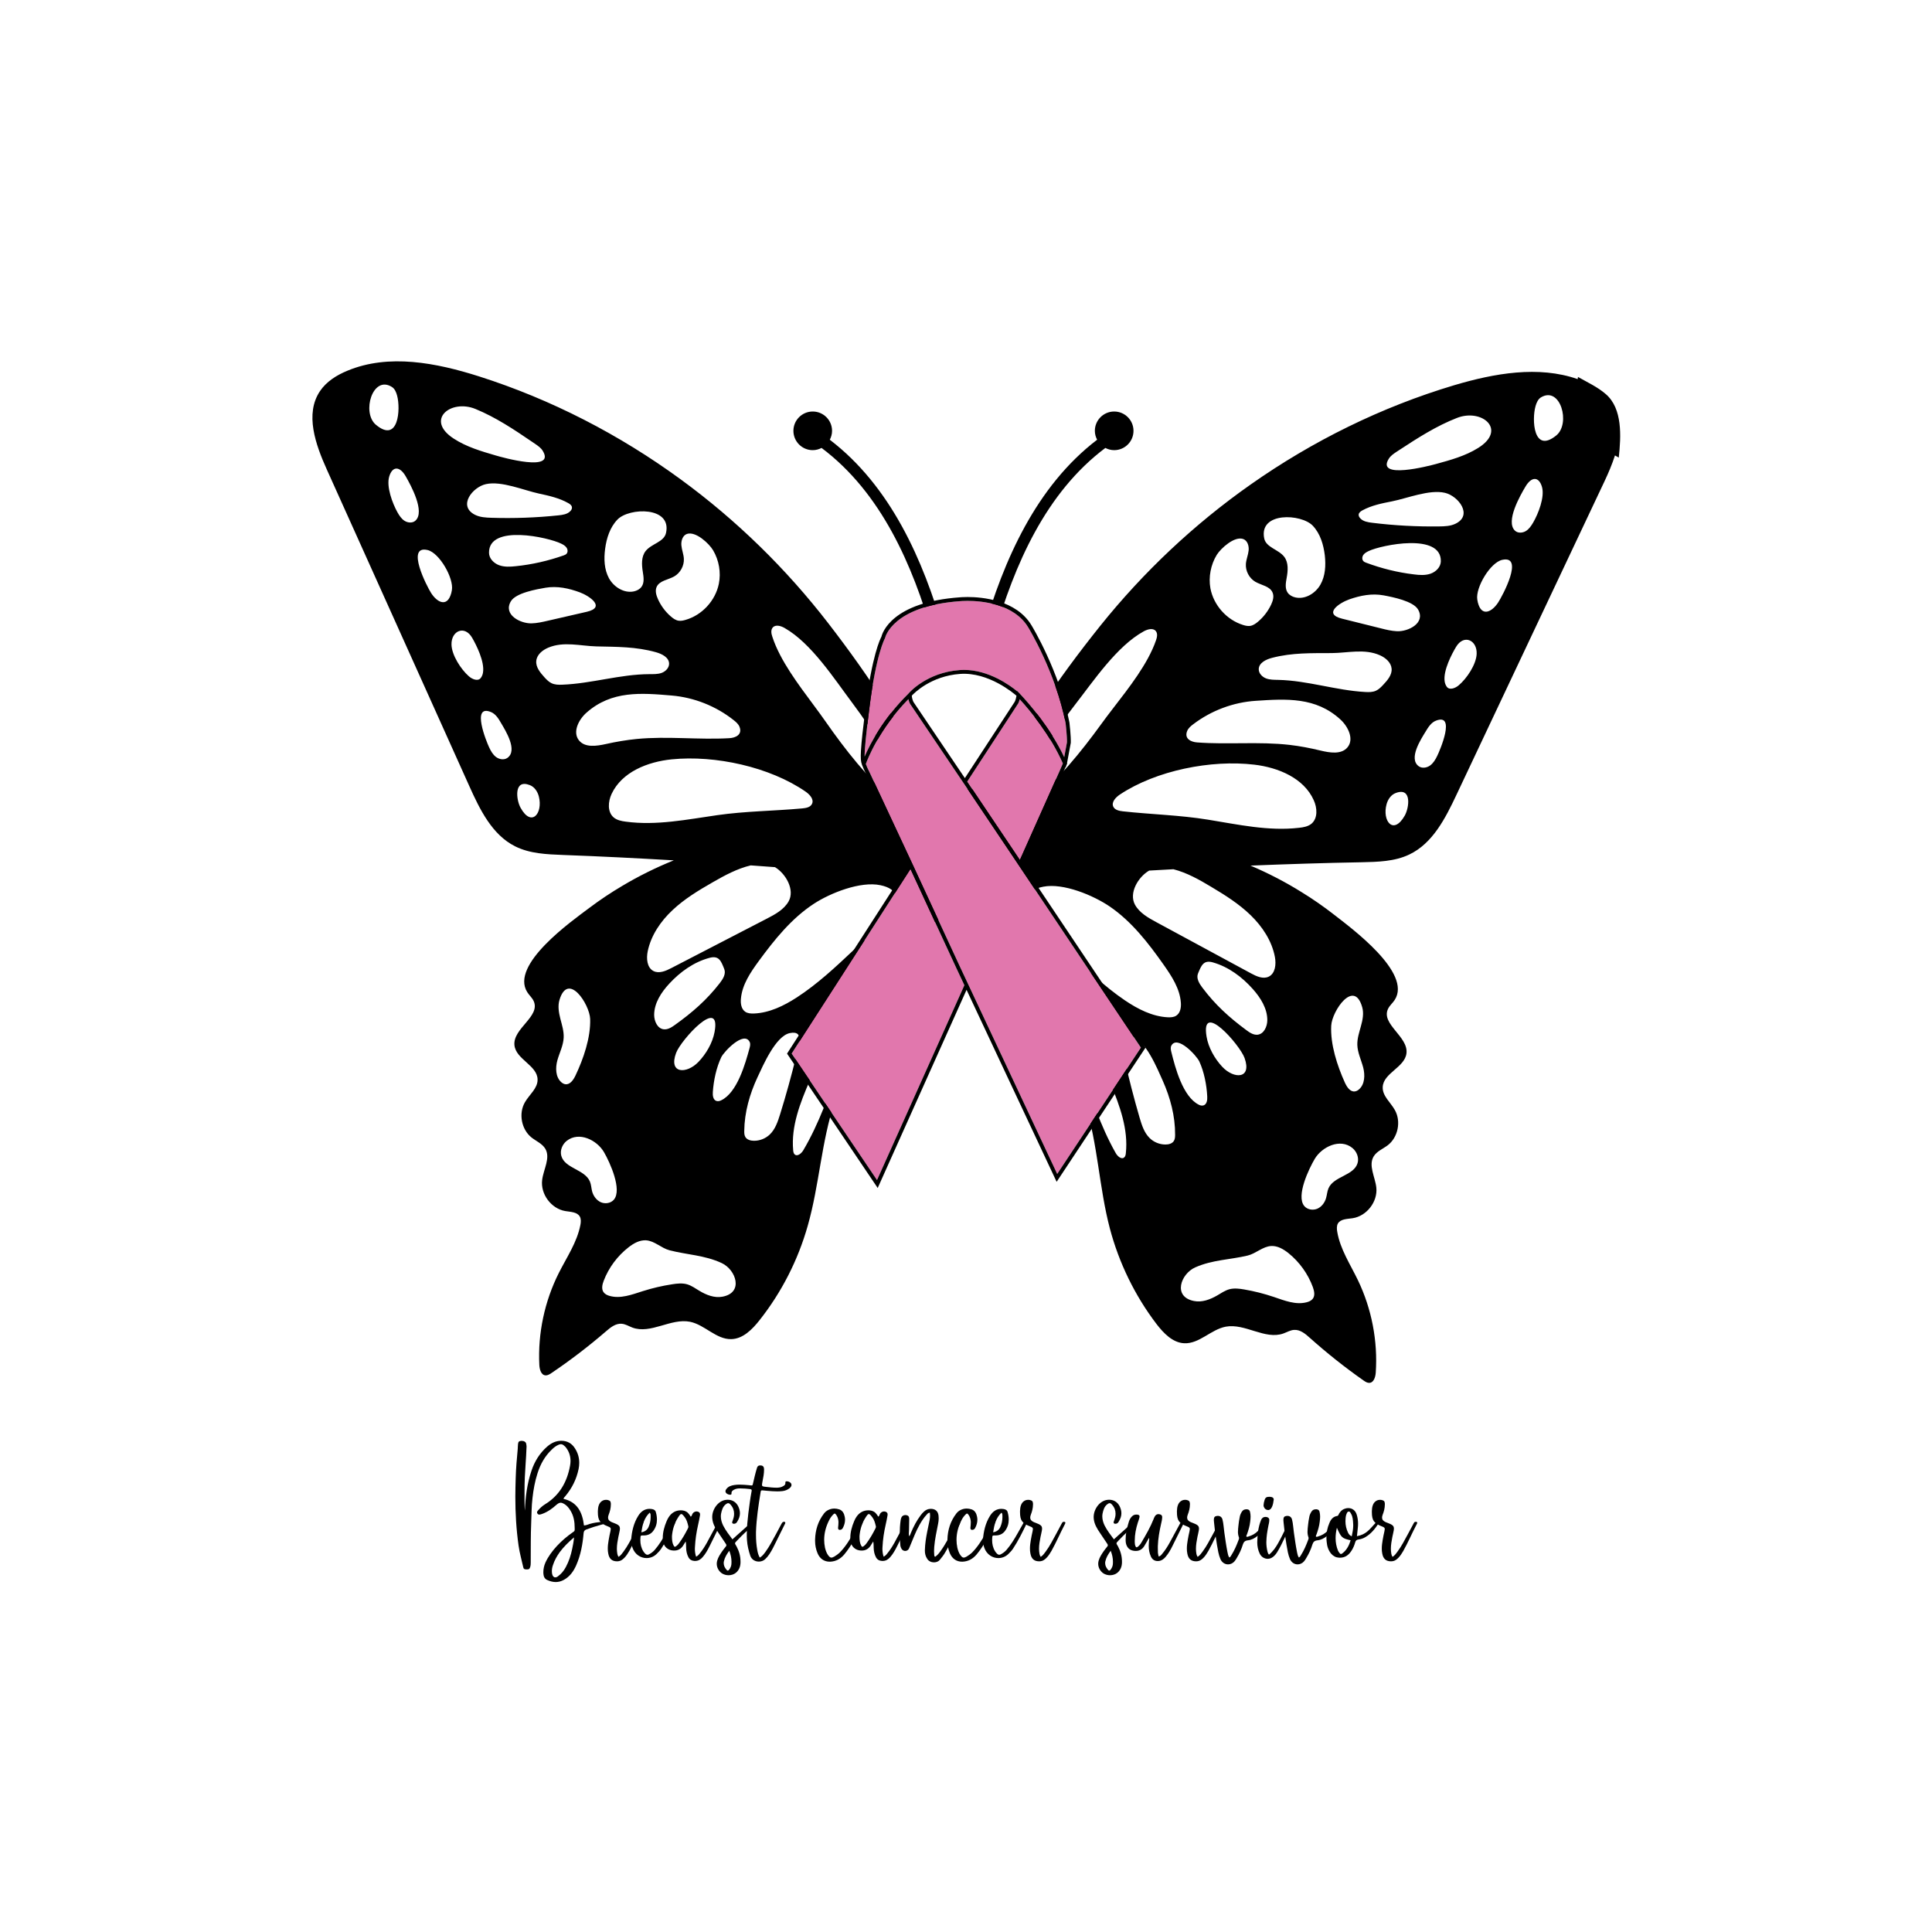
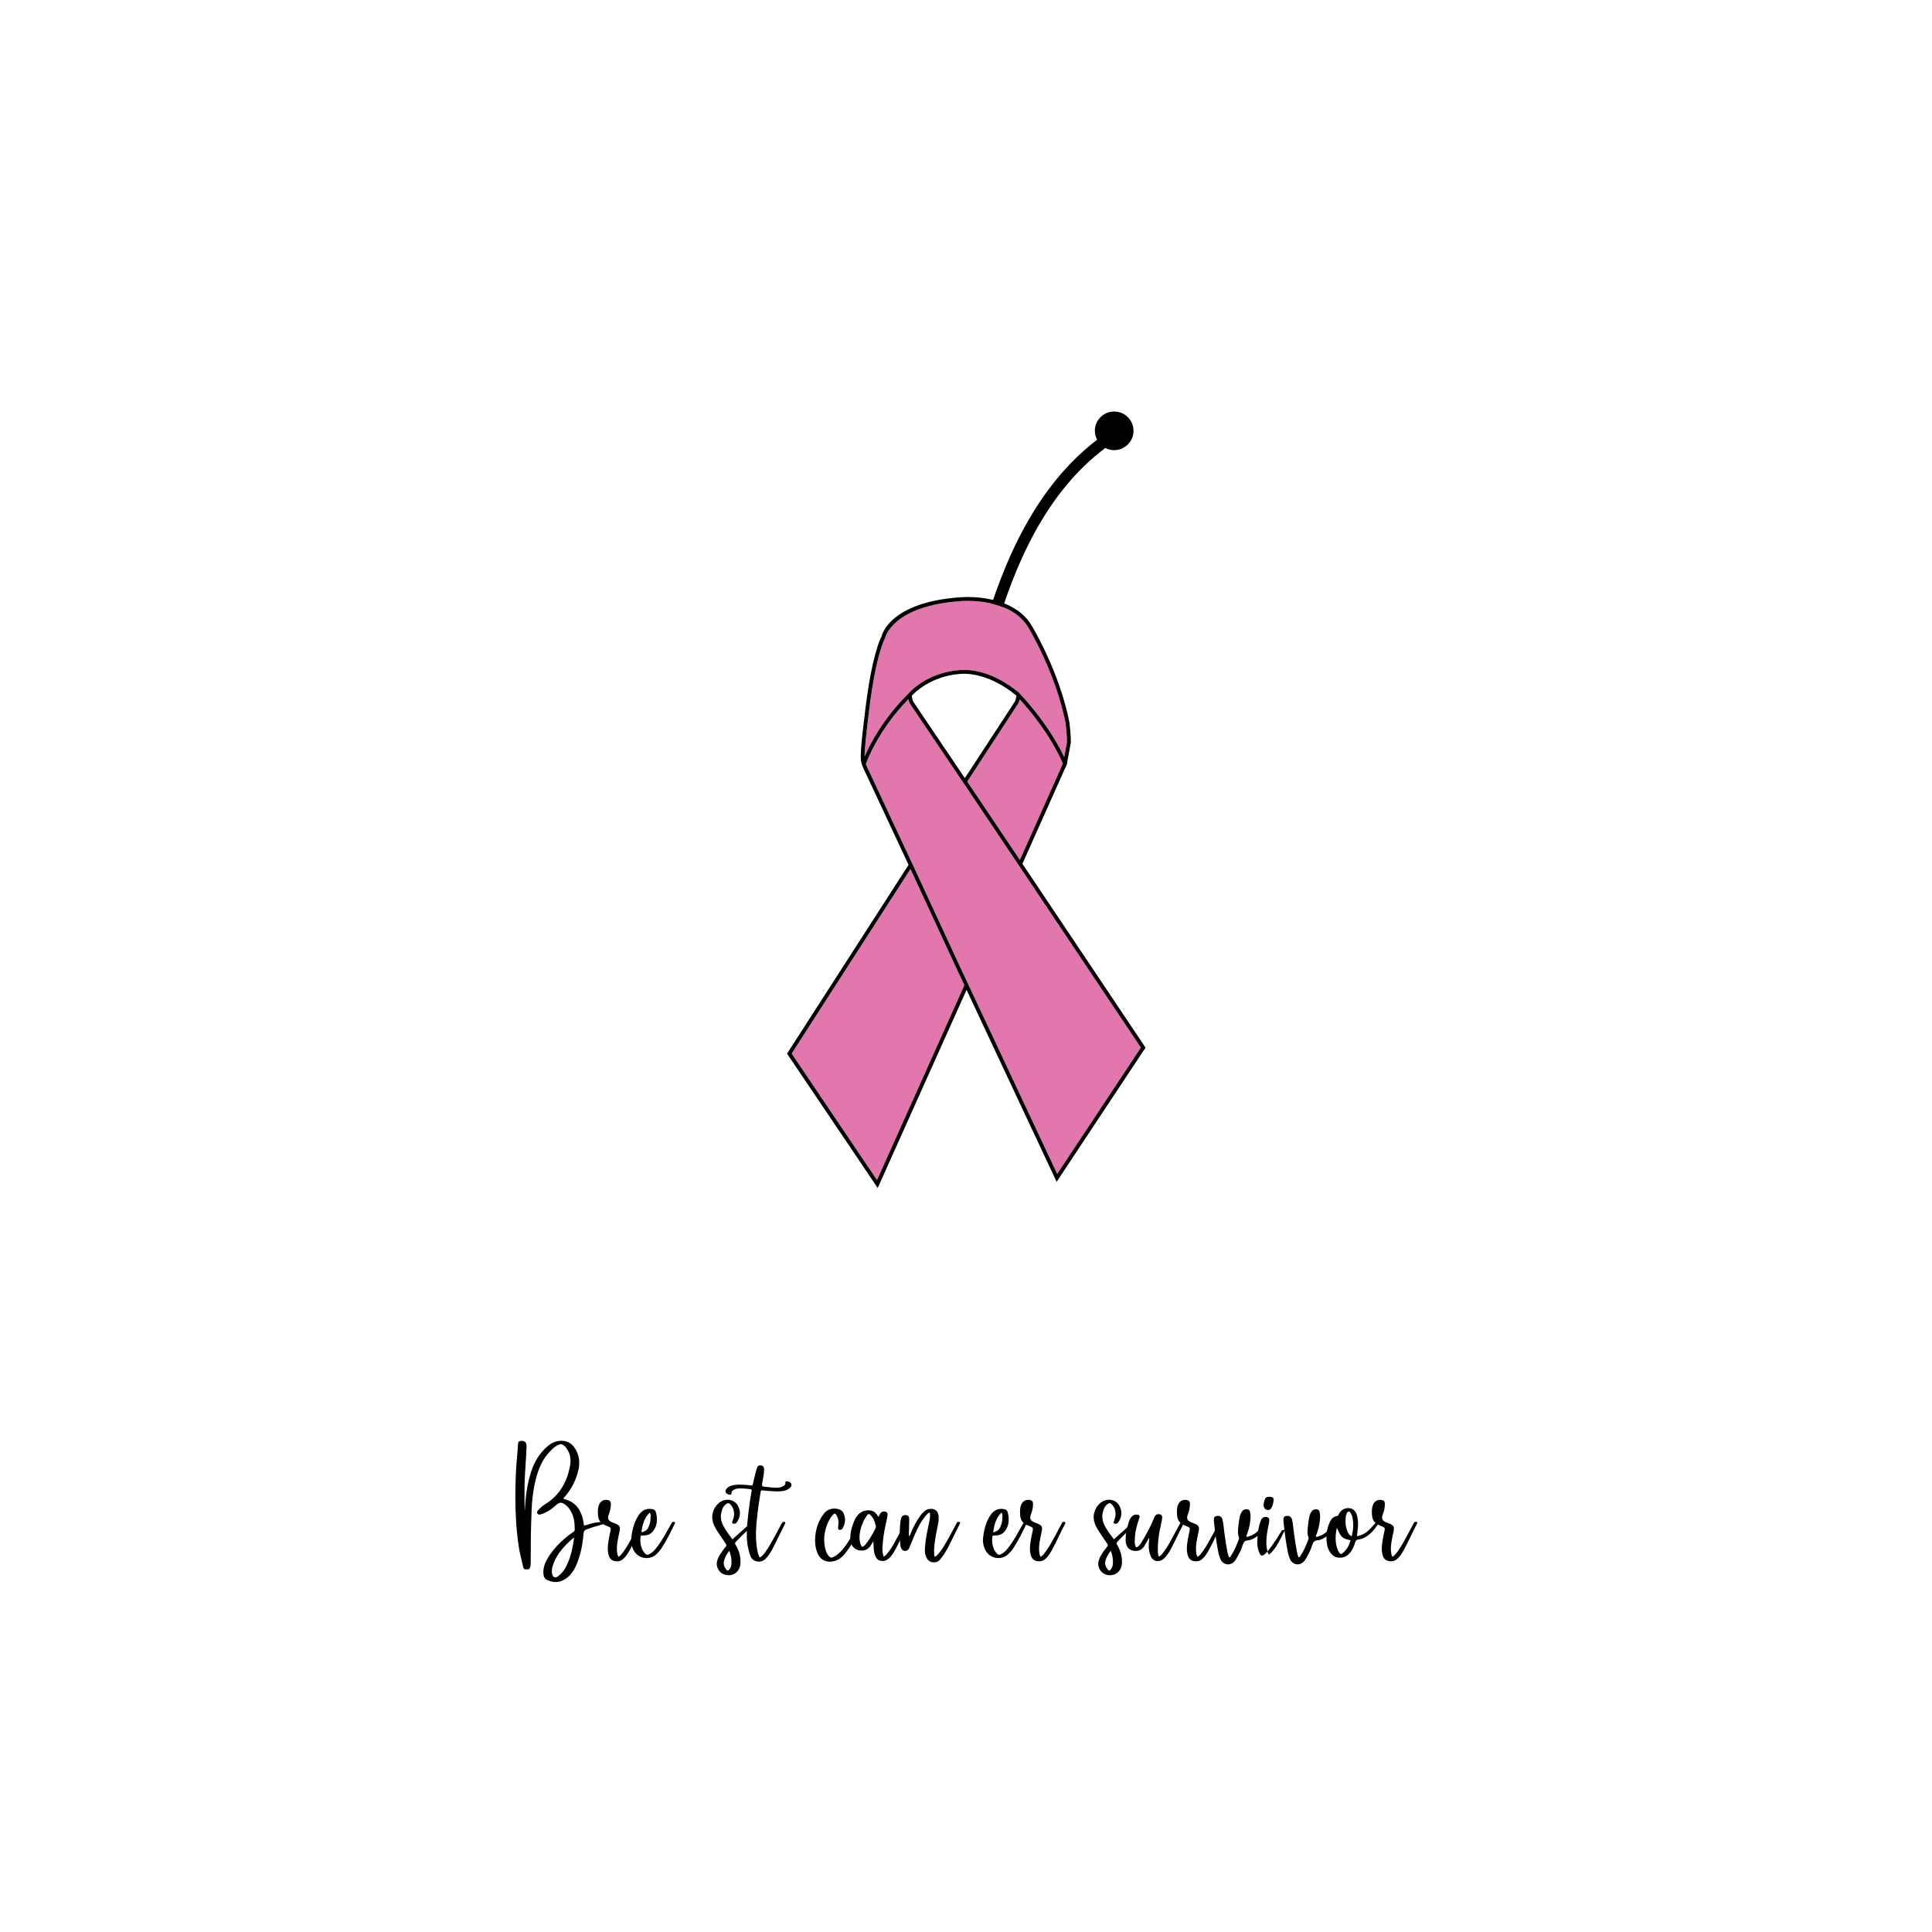
<svg xmlns="http://www.w3.org/2000/svg" version="1.1" id="Layer_1" x="0px" y="0px" width="500px" height="500px" viewBox="0 0 500 500" enable-background="new 0 0 500 500" xml:space="preserve">
  <g>
-     <path fill-rule="evenodd" clip-rule="evenodd" d="M356.044,355.229c0.555-8.185-1.059-16.519-4.609-23.905   c-1.973-4.103-4.596-8.021-5.357-12.532c-0.124-0.71-0.18-1.498,0.159-2.138c0.724-1.218,2.446-1.17,3.815-1.38   c3.641-0.549,6.524-4.255,6.139-7.925c-0.298-2.771-2.138-5.764-0.649-8.132c0.83-1.296,2.366-1.894,3.595-2.816   c2.676-2.05,3.517-6.179,1.854-9.12c-1.092-1.975-3.232-3.636-3.146-5.904c0.095-3.664,5.71-5.112,6.145-8.776   c0.538-4.323-6.644-7.557-4.774-11.498c0.413-0.88,1.206-1.501,1.728-2.316c4.571-7.023-11.204-18.574-15.691-22.074   c-2.7-2.102-5.498-4.055-8.411-5.835c-4.21-2.631-8.646-4.922-13.216-6.862c9.565-0.382,19.125-0.695,28.683-0.865   c4.233-0.094,8.607-0.18,12.424-2.012c6.041-2.873,9.337-9.376,12.192-15.432l19.965-42.295   c6.119-12.942,12.221-25.888,18.343-38.836c1.003-2.119,1.973-4.401,2.72-6.711c0.321,0.195,0.651,0.378,0.982,0.557   c0.598-5.538,0.988-12.65-3.326-16.403c-2.169-1.886-4.762-3.058-7.229-4.467c-0.026,0.188-0.059,0.376-0.08,0.565   c-10.148-3.553-21.568-1.51-31.984,1.584c-18.813,5.623-36.639,14.422-52.689,25.715c-14.606,10.261-27.701,22.613-38.864,36.523   c-11.069,13.835-21.243,28.543-28.597,44.68c0,0.032-0.032,0.065-0.053,0.098c-0.556-3.837-12.613-3.192-13.312,1.211   c-0.239-0.519-0.477-1.001-0.663-1.438c-7.045-16.266-16.948-31.16-27.779-45.19c-10.892-14.115-23.776-26.702-38.179-37.229   c-15.84-11.581-33.502-20.704-52.209-26.665c-11.067-3.514-23.342-5.926-34.052-1.468c-2.762,1.132-5.412,2.777-7.093,5.259   c-3.998,5.917-1.154,13.859,1.779,20.367c5.863,13.055,11.748,26.108,17.633,39.163l19.191,42.65   c2.743,6.106,5.919,12.67,11.889,15.652c3.796,1.902,8.172,2.068,12.404,2.235c9.554,0.348,19.108,0.835,28.657,1.391   c-4.599,1.852-9.08,4.068-13.351,6.619c-2.93,1.728-5.773,3.628-8.5,5.682c-4.551,3.417-20.547,14.68-16.09,21.786   c0.502,0.824,1.286,1.457,1.681,2.346c1.801,3.976-5.437,7.077-4.981,11.412c0.373,3.671,5.956,5.22,5.986,8.889   c0.046,2.266-2.126,3.888-3.255,5.84c-1.714,2.91-0.944,7.054,1.688,9.154c1.212,0.946,2.735,1.573,3.548,2.88   c1.439,2.396-0.468,5.355-0.797,8.119c-0.457,3.666,2.358,7.421,5.972,8.036c1.383,0.236,3.107,0.223,3.786,1.448   c0.344,0.647,0.276,1.433,0.141,2.142c-0.864,4.499-3.537,8.368-5.584,12.435c-3.683,7.321-5.451,15.624-5.044,23.816   c0.059,1.126,0.444,2.613,1.605,2.686c0.525,0.038,1.025-0.266,1.482-0.567c4.922-3.316,9.637-6.928,14.125-10.793   c1.188-1.04,2.549-2.135,4.107-1.993c0.98,0.073,1.83,0.63,2.74,0.975c4.764,1.798,9.98-2.498,14.965-1.488   c3.818,0.791,6.764,4.596,10.675,4.487c3.007-0.082,5.393-2.504,7.268-4.87c5.729-7.238,9.986-15.596,12.496-24.469   c3.012-10.563,3.514-21.757,7.003-32.168c3.226-9.593,8.834-18.132,13.986-26.838c3.596-6.065,6.966-12.246,10.144-18.508   c0.016-0.03,0.051-0.064,0.067-0.11c-0.049,1.688,8.359-10.601,18.051,5.249c0.597,0.976,5.847,8.082,9.046,13.71   c4.987,8.796,10.444,17.441,13.493,27.091c3.3,10.468,3.601,21.671,6.401,32.283c2.363,8.921,6.47,17.355,12.052,24.695   c1.844,2.398,4.188,4.864,7.194,5.003c3.907,0.181,6.916-3.571,10.755-4.292c4.996-0.922,10.135,3.47,14.913,1.761   c0.922-0.329,1.794-0.869,2.759-0.924c1.564-0.115,2.921,1.007,4.084,2.063c4.423,3.948,9.07,7.646,13.931,11.051   c0.448,0.31,0.928,0.621,1.475,0.594C355.535,357.83,355.969,356.354,356.044,355.229z M97.254,109.903   c-3.689-3.142-0.834-12.866,4.141-9.778c0.789,0.486,1.15,1.408,1.383,2.281C103.709,105.844,103.147,114.862,97.254,109.903z    M322.095,273.813c1.961,5.506-2.801,5.475-5.781,2.264c-1.96-2.095-3.593-4.974-4.062-7.823   C310.692,258.794,320.884,270.405,322.095,273.813z M312.43,283.763c0.059,0.902-0.1,2.028-0.951,2.308   c-0.405,0.128-0.858,0.03-1.223-0.169c-4.149-2.052-6.125-9.646-7.132-13.71c-0.126-0.517-0.23-1.097,0.015-1.578   c1.553-2.863,6.587,2.635,7.251,4.104C311.635,277.433,312.28,280.786,312.43,283.763z M327.977,264.097   c-0.032,1.611-0.886,3.487-2.497,3.683c-1.044,0.114-2.021-0.504-2.868-1.141c-4.475-3.305-8.13-6.604-11.484-11.094   c-0.797-1.052-1.589-2.396-1.076-3.628c0.838-2.004,1.399-3.56,3.854-2.846c4.027,1.146,7.531,3.755,10.317,6.884   C326.258,258.241,328.015,261.043,327.977,264.097z M323.702,236.884c3.017,2.94,5.459,6.628,6.24,10.776   c0.355,1.882,0.121,4.26-1.605,5.099c-1.455,0.696-3.153-0.077-4.561-0.844c-8.182-4.421-16.348-8.837-24.514-13.258   c-2.129-1.146-4.388-2.422-5.541-4.54c-1.631-3.024,0.852-7.186,3.685-8.815c2.092-0.125,4.182-0.235,6.274-0.346   c3.503,0.902,6.686,2.698,9.79,4.564C317.089,231.674,320.688,233.947,323.702,236.884z M361.239,205.223   c4.229-1.569,3.455,3.864,2.295,5.88c-2.946,5.153-5.885,1.33-4.687-2.989C359.191,206.864,360.011,205.661,361.239,205.223z    M371.655,186.496c5.154-1.981,1.026,7.634,0.289,9.141c-0.461,0.947-1,1.872-1.846,2.477c-0.839,0.604-2.061,0.801-2.912,0.202   c-2.776-1.976,0.615-7.096,1.741-8.948C369.614,188.213,370.397,186.967,371.655,186.496z M382.157,169.245   c-0.12,2.75-2.563,6.348-4.608,8.082c-0.896,0.784-2.408,1.361-3.11,0.426c-0.299-0.409-0.488-0.89-0.564-1.421   c-0.412-2.837,1.898-7.16,2.942-8.902C378.828,164.037,382.321,165.657,382.157,169.245z M341.721,194.236   c-2.631-0.636-5.279-1.146-7.966-1.458c-7.939-0.909-15.974-0.035-23.932-0.639c-1.608-0.109-3.403-0.979-2.581-2.968   c0.294-0.718,0.913-1.245,1.541-1.72c4.652-3.547,10.369-5.702,16.213-6.081c7.887-0.522,15.502-1.019,21.885,4.818   c2.028,1.851,3.606,5.116,1.851,7.222C347.133,195.329,344.133,194.818,341.721,194.236z M357.938,177.265   c-0.535,0.573-1.103,1.146-1.817,1.479c-0.87,0.408-1.867,0.401-2.817,0.343c-7.563-0.419-14.907-2.964-22.466-3.133   c-1.079-0.025-2.172-0.003-3.183-0.381c-1.012-0.396-1.903-1.304-1.892-2.382c0.016-1.645,1.887-2.544,3.471-2.948   c5.192-1.354,10.132-1.193,15.406-1.225c4.188-0.027,8.474-1.208,12.482,0.563c1.473,0.658,2.877,1.847,3.025,3.456   C360.294,174.662,359.072,176.066,357.938,177.265z M353.541,145.624c-0.237-0.101-0.499-0.198-0.67-0.38   c-0.43-0.422-0.379-1.143-0.036-1.637c0.343-0.482,0.893-0.764,1.427-1.02c3.264-1.545,18.838-4.767,18.622,2.713   c-0.047,1.464-1.262,2.675-2.634,3.16c-1.387,0.484-2.902,0.378-4.361,0.184C361.675,148.146,357.518,147.109,353.541,145.624z    M335.218,154.609c-0.775-0.183-1.511-0.576-1.972-1.226c-0.745-1.084-0.492-2.544-0.256-3.845   c0.338-1.848,0.504-3.938-0.624-5.428c-1.466-1.93-4.706-2.412-5.186-4.762c-1.434-6.949,9.618-6.43,12.579-3.279   c1.929,2.043,2.769,4.883,3.102,7.67c0.281,2.592,0.142,5.328-1.148,7.58C340.419,153.579,337.751,155.195,335.218,154.609z    M349.206,155.111c2.894-1.008,5.855-1.592,8.876-1.031c2.33,0.437,7.692,1.485,8.929,3.686c1.978,3.511-2.597,5.722-5.457,5.598   c-1.415-0.063-2.813-0.396-4.178-0.747c-3.353-0.834-6.712-1.668-10.063-2.507C342.334,158.876,346.625,156.018,349.206,155.111z    M388.8,144.883c5.724-1.236,0.014,9.394-1.111,11.091c-1.584,2.383-4.008,3.536-5.045,0.534c-0.139-0.374-0.249-0.824-0.324-1.354   C381.831,152.074,385.69,145.546,388.8,144.883z M399.062,126.005c0.762,2.663-0.982,6.993-2.273,9.218   c-0.508,0.865-1.078,1.728-1.937,2.234c-0.857,0.507-2.063,0.561-2.78-0.121c-2.521-2.373,1.389-9.162,2.679-11.338   C396.353,123.243,398.264,123.297,399.062,126.005z M376.688,135.535c-1.309,0.636-2.805,0.684-4.253,0.703   c-5.792,0.073-11.597-0.235-17.354-0.949c-1.095-0.135-2.28-0.324-3.031-1.135c-0.269-0.277-0.478-0.646-0.423-1.035   c0.084-0.495,0.554-0.814,0.99-1.051c2.328-1.266,4.991-1.807,7.6-2.313c3.918-0.771,9.748-3.161,13.742-2.208   C377.415,128.352,381.263,133.326,376.688,135.535z M402.769,112.688c-5.965,4.852-6.363-4.18-5.369-7.596   c0.25-0.867,0.628-1.783,1.406-2.258C403.851,99.842,406.531,109.615,402.769,112.688z M377.066,108.158   c6.447-2.519,13.056,3.042,5.483,7.771c-3.32,2.078-7.175,3.135-10.951,4.164c-1.693,0.466-15.627,4.104-12.166-1.398   c0.493-0.769,1.255-1.279,1.995-1.771c0.277-0.175,0.551-0.361,0.829-0.54C366.995,113.277,371.787,110.215,377.066,108.158z    M314.897,143.597c1.046-1.683,4.578-4.911,6.841-4.102c1.124,0.411,1.532,1.798,1.407,2.969c-0.123,1.175-0.617,2.28-0.711,3.456   c-0.128,1.836,0.854,3.706,2.435,4.64c1.575,0.914,3.807,1.144,4.482,2.824c0.409,0.985,0.078,2.106-0.38,3.085   c-0.806,1.697-1.959,3.215-3.404,4.426c-0.598,0.508-1.278,0.983-2.052,1.092c-0.618,0.074-1.227-0.058-1.801-0.242   c-4.251-1.313-7.626-5.105-8.46-9.473C312.722,149.321,313.346,146.142,314.897,143.597z M278.162,182.457   c4.852-6.23,10.872-15.251,17.859-19.081c0.985-0.536,2.389-0.925,3.091-0.07c0.539,0.653,0.341,1.6,0.074,2.367   c-0.529,1.556-1.254,3.114-2.089,4.665c-3.236,5.988-8.344,11.861-12.041,16.977c-5.36,7.385-11.204,14.573-18.273,20.398   c-0.517,0.426-1.084,0.841-1.761,0.912c-0.66,0.092-1.43-0.285-1.567-0.943c-0.091-0.404,0.071-0.807,0.22-1.189   C267.263,197.835,272.417,189.839,278.162,182.457z M123.053,105.842c5.239,2.153,9.972,5.303,14.654,8.5   c0.276,0.181,0.552,0.375,0.82,0.555c0.732,0.508,1.488,1.025,1.949,1.802c3.371,5.567-10.49,1.677-12.176,1.177   c-3.759-1.094-7.594-2.223-10.869-4.361C109.925,108.652,116.655,103.209,123.053,105.842z M104.734,134.812   c-0.845-0.522-1.403-1.394-1.896-2.267c-1.25-2.252-2.913-6.611-2.099-9.259c0.828-2.696,2.742-2.71,4.309,0.073   c1.25,2.2,5.034,9.058,2.469,11.382C106.792,135.411,105.585,135.334,104.734,134.812z M122.928,133.227   c-4.531-2.297-0.609-7.199,2.855-7.942c4.031-0.878,9.818,1.62,13.723,2.457c2.602,0.556,5.23,1.146,7.553,2.454   c0.434,0.245,0.898,0.566,0.958,1.068c0.059,0.386-0.153,0.754-0.431,1.027c-0.762,0.798-1.953,0.963-3.049,1.08   c-5.765,0.609-11.578,0.814-17.364,0.631C125.724,133.958,124.23,133.879,122.928,133.227z M111.563,153.459   c-1.092-1.715-6.609-12.449-0.91-11.112c3.08,0.722,6.833,7.32,6.292,10.388c-0.083,0.531-0.204,0.981-0.351,1.35   C115.502,157.069,113.105,155.868,111.563,153.459z M145.887,143.732c-3.999,1.408-8.178,2.369-12.391,2.797   c-1.468,0.166-2.98,0.248-4.36-0.265c-1.363-0.511-2.575-1.745-2.579-3.21c-0.076-7.48,15.436-3.978,18.654-2.37   c0.545,0.262,1.072,0.556,1.406,1.042c0.348,0.5,0.389,1.229-0.049,1.641C146.394,143.543,146.135,143.636,145.887,143.732z    M141.182,152.104c3.027-0.506,5.996,0.134,8.869,1.192c2.563,0.956,6.805,3.888,1.805,5.034l-10.107,2.323   c-1.392,0.325-2.775,0.635-4.194,0.67c-2.877,0.07-7.394-2.225-5.35-5.697C133.479,153.446,138.865,152.5,141.182,152.104z    M121.309,174.994c-2.01-1.77-4.389-5.415-4.463-8.167c-0.094-3.586,3.43-5.148,5.374-1.72c1.017,1.764,3.245,6.126,2.78,8.956   c-0.083,0.53-0.281,1.011-0.59,1.409C123.694,176.402,122.186,175.791,121.309,174.994z M164.05,153.051   c-2.546,0.541-5.2-1.126-6.452-3.404c-1.236-2.279-1.339-5.016-0.992-7.605c0.365-2.779,1.26-5.604,3.223-7.611   c3.037-3.097,14.094-3.41,12.533,3.511c-0.521,2.346-3.773,2.761-5.27,4.665c-1.154,1.469-1.033,3.563-0.729,5.416   c0.201,1.301,0.445,2.771-0.334,3.839C165.569,152.503,164.808,152.883,164.05,153.051z M176.983,144.594   c-0.066-1.177-0.543-2.289-0.643-3.465c-0.102-1.178,0.33-2.559,1.441-2.948c2.293-0.766,5.77,2.528,6.768,4.229   c1.522,2.572,2.087,5.763,1.481,8.7c-0.892,4.353-4.337,8.088-8.612,9.315c-0.58,0.174-1.196,0.298-1.799,0.213   c-0.775-0.117-1.449-0.607-2.04-1.128c-1.419-1.233-2.551-2.775-3.315-4.488c-0.441-0.984-0.756-2.114-0.346-3.09   c0.723-1.668,2.963-1.858,4.549-2.744C176.065,148.285,177.083,146.429,176.983,144.594z M138.791,171.02   c0.158-1.609,1.598-2.77,3.089-3.403c4.037-1.697,8.287-0.436,12.484-0.33c5.275,0.126,10.219,0.054,15.387,1.505   c1.572,0.432,3.43,1.368,3.411,3.011c-0.021,1.073-0.917,1.966-1.931,2.344c-1.018,0.358-2.13,0.319-3.189,0.322   c-7.578,0.031-14.953,2.442-22.518,2.729c-0.951,0.039-1.947,0.028-2.811-0.4c-0.707-0.341-1.268-0.923-1.807-1.51   C139.808,174.07,138.61,172.642,138.791,171.02z M128.375,195.912c-0.826-0.62-1.35-1.558-1.794-2.51   c-0.714-1.517-4.661-11.211,0.454-9.135c1.246,0.494,2.012,1.756,2.677,2.921c1.095,1.873,4.377,7.053,1.576,8.973   C130.43,196.75,129.208,196.528,128.375,195.912z M149.833,191.603c-1.715-2.142-0.093-5.377,1.98-7.191   c6.486-5.717,14.093-5.085,21.967-4.416c5.84,0.485,11.516,2.744,16.097,6.375c0.612,0.483,1.234,1.021,1.516,1.75   c0.784,2.001-1.026,2.836-2.634,2.918c-7.973,0.459-16.002-0.565-23.945,0.202c-2.688,0.263-5.361,0.721-7.991,1.308   C154.385,193.091,151.393,193.544,149.833,191.603z M134.709,209.02c-1.123-2.038-1.799-7.483,2.404-5.836   c1.214,0.461,2.009,1.676,2.337,2.932C140.567,210.455,137.558,214.225,134.709,209.02z M207.626,209.216   c-7.359,0.673-14.729,0.701-22.01,1.748c-7.831,1.119-15.73,2.75-23.665,1.68c-1.111-0.139-2.269-0.373-3.129-1.088   c-1.676-1.435-1.463-4.134-0.527-6.117c2.678-5.677,9.346-8.302,15.561-8.92c11.178-1.123,25.356,1.936,34.664,8.376   c1.067,0.75,2.216,2.016,1.606,3.187C209.703,208.927,208.595,209.127,207.626,209.216z M213.608,186.663   c-3.619-5.182-8.602-11.148-11.732-17.192c-0.809-1.568-1.5-3.138-2-4.7c-0.27-0.775-0.437-1.729,0.104-2.365   c0.728-0.846,2.124-0.432,3.085,0.126c6.933,3.955,12.782,13.082,17.523,19.4c5.611,7.486,10.602,15.575,14.051,24.294   c0.141,0.39,0.297,0.793,0.198,1.195c-0.151,0.656-0.929,1.02-1.587,0.915c-0.676-0.084-1.234-0.509-1.744-0.946   C224.543,201.437,218.833,194.145,213.608,186.663z M174.067,235.522c3.063-2.884,6.707-5.087,10.361-7.179   c3.14-1.807,6.353-3.544,9.856-4.383c2.086,0.148,4.196,0.295,6.283,0.459c2.799,1.685,5.213,5.888,3.512,8.882   c-1.198,2.097-3.461,3.332-5.609,4.438l-24.749,12.805c-1.427,0.745-3.152,1.486-4.594,0.763c-1.699-0.87-1.887-3.247-1.498-5.127   C168.488,242.052,170.982,238.403,174.067,235.522z M146.287,280.593c-0.386-0.054-0.737-0.267-1.028-0.524   c-1.513-1.351-1.536-3.73-1.01-5.672c0.554-1.958,1.532-3.814,1.629-5.842c0.083-1.656-0.433-3.271-0.852-4.882   c-0.406-1.599-0.709-3.322-0.233-4.892c2.243-7.416,7.794,1.115,7.94,4.91c0.161,4.862-1.753,10.349-3.789,14.641   C148.402,279.469,147.526,280.78,146.287,280.593z M171.724,266.376c-1.606-0.223-2.423-2.114-2.429-3.722   c0.011-3.057,1.826-5.827,3.904-8.074c2.846-3.081,6.389-5.622,10.439-6.695c2.468-0.669,3.001,0.896,3.802,2.917   c0.486,1.242-0.344,2.57-1.145,3.607c-3.433,4.425-7.167,7.658-11.683,10.883C173.756,265.91,172.77,266.515,171.724,266.376z    M196.375,248.709c4.07-5.547,8.469-11.026,14.229-14.801c4.29-2.809,12.104-5.923,17.277-4.814   c4.882,1.042,4.676,3.902,2.673,7.007c-2.566,3.935-8.025,8.262-9.614,9.746c-4.663,4.396-9.349,8.793-14.724,12.286   c-3.352,2.172-7.102,4.004-11.093,4.162c-0.788,0.022-1.625-0.014-2.28-0.47c-1.003-0.703-1.222-2.137-1.092-3.376   C192.071,254.813,194.225,251.649,196.375,248.709z M174.983,272.474c1.27-3.387,11.688-14.81,9.945-5.385   c-0.527,2.848-2.211,5.694-4.188,7.751C177.686,278,172.939,277.939,174.983,272.474z M193.995,269.623   c0.257,0.482,0.137,1.06,0.002,1.576c-1.101,4.045-3.196,11.602-7.381,13.574c-0.37,0.19-0.822,0.283-1.225,0.149   c-0.848-0.297-0.982-1.423-0.91-2.324c0.203-2.977,0.91-6.315,2.188-9.006C187.377,272.135,192.509,266.729,193.995,269.623z    M155.485,311.135c-1.12-0.51-1.915-1.61-2.242-2.789c-0.216-0.857-0.241-1.756-0.573-2.562c-1.306-3.15-6.501-3.376-7.404-6.648   c-0.39-1.405,0.254-2.961,1.373-3.866c3.238-2.575,7.911-0.17,9.688,2.935c1.51,2.605,4.738,9.684,2.544,12.268   C158.075,311.412,156.608,311.627,155.485,311.135z M195.065,295.229c-0.817-0.007-1.734-0.259-2.164-0.968   c-0.286-0.471-0.297-1.049-0.288-1.597c0.059-4.827,1.407-9.546,3.442-13.902c1.405-2.979,4.665-10.628,8.339-11.396   c3.998-0.834,2.268,3.563,1.668,5.968c-1.255,5.06-2.62,10.066-4.176,15.054c-0.598,1.895-1.243,3.869-2.687,5.238   C198.097,294.663,196.593,295.26,195.065,295.229z M173.266,323.569c4.494,1.169,9.123,1.263,13.512,3.313   c3.702,1.724,5.757,7.695,0.168,8.703c-2.064,0.384-4.186-0.453-5.986-1.551c-1.029-0.617-2.005-1.334-3.161-1.665   c-1.216-0.338-2.535-0.206-3.794-0.007c-2.607,0.394-5.189,0.998-7.693,1.796c-2.789,0.891-5.743,2.025-8.572,1.213   c-0.592-0.167-1.184-0.446-1.549-0.966c-0.584-0.843-0.32-1.996,0.06-2.976c1.302-3.382,3.55-6.404,6.435-8.645   c1.314-1.021,2.865-1.905,4.539-1.793C169.424,321.156,171.127,323.006,173.266,323.569z M227.897,253.758   c-9.467,13.046-11.794,30.016-19.981,43.89c-0.49,0.848-1.544,1.754-2.264,1.107c-0.271-0.264-0.35-0.682-0.378-1.065   c-0.567-6.203,1.805-12.263,4.27-17.971c2.153-5.016,4.406-10,6.927-14.852c4.27-8.184,9.125-16.534,15.733-23.057   c0.326-0.305,0.682-0.62,1.117-0.616c0.707-0.011,1.119,0.876,0.935,1.553C233.257,246.472,230.163,250.64,227.897,253.758z    M290.61,209.972c-0.948-0.106-2.059-0.327-2.483-1.183c-0.569-1.179,0.601-2.422,1.686-3.154   c9.423-6.269,23.653-9.066,34.804-7.741c6.208,0.73,12.826,3.477,15.377,9.197c0.919,2.001,1.088,4.707-0.614,6.11   c-0.877,0.697-2.034,0.911-3.162,1.028c-7.94,0.925-15.809-0.848-23.62-2.107C305.32,210.943,297.971,210.778,290.61,209.972z    M269.995,229.478c5.207-1.017,12.966,2.242,17.206,5.126c5.676,3.883,9.983,9.441,13.94,15.061   c2.095,2.979,4.206,6.183,4.465,9.823c0.1,1.241-0.138,2.667-1.174,3.351c-0.647,0.446-1.5,0.469-2.287,0.431   c-3.99-0.229-7.692-2.129-11-4.365c-5.309-3.587-9.919-8.069-14.496-12.551c-1.563-1.515-6.944-5.938-9.433-9.918   C265.263,233.297,265.097,230.43,269.995,229.478z M288.728,298.382c-7.934-14.021-9.969-31.028-19.179-44.242   c-2.208-3.16-5.226-7.387-6.175-11.129c-0.169-0.676,0.271-1.558,0.98-1.536c0.432,0.006,0.785,0.33,1.086,0.64   c6.506,6.641,11.208,15.08,15.317,23.34c2.433,4.896,4.607,9.92,6.668,14.977c2.36,5.749,4.624,11.853,3.938,18.042   c-0.036,0.385-0.119,0.8-0.414,1.058C290.238,300.167,289.201,299.24,288.728,298.382z M301.618,296.2   c-1.532,0.004-3.036-0.624-4.103-1.682c-1.421-1.395-2.029-3.38-2.593-5.281c-1.464-5.019-2.754-10.051-3.915-15.128   c-0.541-2.42-2.193-6.844,1.792-5.938c3.661,0.837,6.776,8.538,8.132,11.545c1.954,4.394,3.215,9.137,3.186,13.962   c-0.004,0.548-0.026,1.127-0.32,1.593C303.358,295.972,302.437,296.206,301.618,296.2z M350.637,282.457   c-1.235,0.164-2.078-1.166-2.599-2.312c-1.956-4.329-3.771-9.849-3.519-14.706c0.194-3.796,5.92-12.221,8.023-4.77   c0.452,1.581,0.114,3.301-0.334,4.889c-0.434,1.603-0.979,3.207-0.933,4.867c0.067,2.027,1.014,3.9,1.528,5.869   c0.493,1.953,0.425,4.335-1.112,5.651C351.399,282.202,351.042,282.408,350.637,282.457z M340.277,299.88   c1.845-3.068,6.552-5.394,9.746-2.759c1.114,0.931,1.731,2.495,1.315,3.894c-0.961,3.254-6.16,3.384-7.523,6.509   c-0.345,0.802-0.385,1.701-0.636,2.555c-0.338,1.172-1.146,2.258-2.276,2.744c-1.132,0.475-2.592,0.235-3.372-0.722   C335.38,309.476,338.746,302.457,340.277,299.88z M338.203,337.015c-2.838,0.76-5.771-0.424-8.547-1.367   c-2.501-0.842-5.054-1.494-7.657-1.936c-1.251-0.221-2.57-0.377-3.796-0.066c-1.162,0.313-2.165,1.011-3.184,1.61   c-1.829,1.063-3.962,1.864-6.03,1.441c-5.56-1.109-3.398-7.043,0.335-8.699c4.427-1.972,9.045-1.979,13.576-3.063   c2.144-0.525,3.885-2.344,6.088-2.47c1.658-0.082,3.21,0.835,4.505,1.876c2.828,2.294,5.02,5.354,6.273,8.762   c0.345,0.986,0.611,2.146,0.009,2.978C339.4,336.592,338.801,336.857,338.203,337.015z" />
    <path d="M288.348,106.5c-2.762,0-5,2.238-5,5c0,0.835,0.224,1.609,0.586,2.302c-15.75,12.044-24.171,31.084-29.532,49.8   c-0.534,1.863,2.361,2.653,2.893,0.797c5.205-18.166,13.317-36.884,28.771-48.474c0.687,0.355,1.455,0.575,2.282,0.575   c2.762,0,5-2.238,5-5S291.109,106.5,288.348,106.5z" />
-     <path d="M210.336,106.5c2.762,0,5,2.238,5,5c0,0.835-0.224,1.609-0.586,2.302c15.75,12.044,24.171,31.084,29.532,49.8   c0.534,1.863-2.361,2.653-2.893,0.797c-5.205-18.166-13.317-36.884-28.771-48.474c-0.687,0.355-1.455,0.575-2.282,0.575   c-2.762,0-5-2.238-5-5S207.575,106.5,210.336,106.5z" />
  </g>
  <g>
    <path fill="none" d="M263.067,180.056c-0.637-0.556-7.191-6.178-14.587-5.649c-7.564,0.544-11.921,4.99-12.51,5.628   c0.113,1.253,0.534,1.788,0.538,1.793l13.2,19.547l12.857-19.686v0C262.563,181.69,262.86,181.297,263.067,180.056z" />
    <path fill="#E177AD" d="M235.145,179.458c0.181-0.213,4.718-5.434,13.264-6.048c0.36-0.026,0.72-0.039,1.075-0.039   c6.458,0,11.963,4.052,13.757,5.529l0.013-0.089l0.472,0.5c0.069,0.061,0.117,0.104,0.135,0.121   c0.029,0.036,0.063,0.083,0.094,0.121l0.01,0.01c2.298,2.437,7.811,8.713,11.458,16.391c0.208-1.116,0.491-2.65,0.709-3.831   c0.048-1.455-0.324-4.807-0.35-4.976c-2.586-13.151-9.581-24.625-9.651-24.739c-3.694-6.23-12.223-6.901-15.718-6.901   c-1.119,0-1.823,0.067-1.83,0.067c-17.638,1.233-19.492,9.4-19.508,9.483l-0.061,0.159c-0.022,0.038-2.261,3.971-4.02,18.039   c-0.876,7.033-1.246,10.634-1.228,12.551c1.377-3.235,4.864-9.927,11.274-16.229C235.073,179.539,235.111,179.496,235.145,179.458z   " />
    <polygon fill="#E177AD" points="247.604,250.765 235.631,224.896 204.88,272.66 226.969,305.4 249.581,254.976  " />
    <path fill="#E177AD" d="M263.903,180.968c-0.216,0.856-0.47,1.239-0.587,1.38l-13.001,19.927l0.338,0.501l12.166,18.111   l1.123,1.677l10.125-22.677c0.206-0.427,0.479-1.076,0.7-1.604c0.144-0.341,0.235-0.559,0.3-0.703   C271.809,190.167,266.587,183.907,263.903,180.968z" />
    <path fill="#E177AD" d="M261.989,221.444l-12.165-18.11l-14.11-20.9c-0.024-0.022-0.405-0.479-0.624-1.496   c-7.631,7.775-10.67,15.811-11.014,16.785c0.193,0.555,0.537,1.315,1.049,2.317l11.166,23.901l12.221,26.402l25.09,53.473   l21.656-32.688L261.989,221.444z" />
    <path d="M264.6,223.546l10.375-23.237c0.206-0.426,0.486-1.094,0.715-1.639c0.015-0.035,0.027-0.065,0.041-0.099l0.059,0.077   l0.269-0.795l0.148-0.161l-0.067-0.156c0.079-0.402,0.304-1.6,0.983-5.305c0.058-1.602-0.323-5.11-0.358-5.265   c-2.624-13.346-9.712-24.967-9.779-25.075c-3.952-6.665-12.906-7.384-16.573-7.384c-1.173,0-1.897,0.069-1.914,0.071   c-17.71,1.238-20.154,9.224-20.387,10.202c-0.336,0.617-2.428,4.896-4.11,18.351c-1.375,11.037-1.468,13.43-0.94,14.706   l0.018,0.183l0.056,0.037c0.21,0.601,0.571,1.4,1.093,2.422l10.906,23.345l-31.272,48.573l-0.178,0.277l23.463,34.777   l22.995-51.282l22.934,48.877l0.379,0.805l22.822-34.449l0.184-0.278L264.6,223.546z M273.602,303.815l-25.09-53.473   l-12.221-26.402l-11.166-23.901c-0.512-1.001-0.856-1.762-1.049-2.317c0.344-0.975,3.383-9.01,11.014-16.785   c0.219,1.017,0.6,1.474,0.624,1.496l14.11,20.9l12.165,18.11l33.269,49.683L273.602,303.815z M204.88,272.66l30.751-47.764   l11.973,25.869l1.977,4.211L226.969,305.4L204.88,272.66z M224.992,183.255c1.758-14.068,3.998-18.001,4.02-18.039l0.061-0.159   c0.017-0.083,1.87-8.25,19.508-9.483c0.007,0,0.711-0.067,1.83-0.067c3.495,0,12.023,0.671,15.718,6.901   c0.07,0.114,7.065,11.587,9.651,24.739c0.025,0.168,0.397,3.521,0.35,4.976c-0.218,1.181-0.501,2.715-0.709,3.831   c-3.647-7.678-9.16-13.955-11.458-16.391l-0.01-0.01c-0.03-0.039-0.064-0.085-0.094-0.121c-0.018-0.016-0.065-0.06-0.135-0.121   l-0.472-0.5l-0.013,0.089c-1.794-1.478-7.299-5.529-13.757-5.529c-0.355,0-0.715,0.013-1.075,0.039   c-8.546,0.614-13.083,5.834-13.264,6.048c-0.034,0.038-0.072,0.082-0.106,0.12c-6.41,6.302-9.896,12.994-11.274,16.229   C223.746,193.89,224.116,190.289,224.992,183.255z M275.067,197.58c-0.064,0.144-0.156,0.362-0.3,0.703   c-0.222,0.528-0.494,1.178-0.7,1.604l-10.125,22.677l-1.123-1.677l-12.166-18.111l-0.338-0.501l13.001-19.927   c0.117-0.141,0.371-0.523,0.587-1.38C266.587,183.907,271.809,190.167,275.067,197.58z M249.708,201.376l-13.2-19.547   c-0.004-0.005-0.425-0.541-0.538-1.793c0.589-0.639,4.946-5.084,12.51-5.628c7.396-0.529,13.95,5.093,14.587,5.649   c-0.207,1.242-0.504,1.635-0.502,1.635v0L249.708,201.376z" />
  </g>
  <g>
    <path d="M141.6,408.895c-0.624-0.288-0.912-0.864-0.96-1.536l-0.024-0.456c0-0.889,0.192-1.729,0.552-2.544   c0.72-1.561,1.752-2.929,2.904-4.201c1.272-1.368,2.688-2.592,4.224-3.647c0.216-0.145,0.432-0.265,0.432-0.576v-0.48   c0-1.608-0.24-3.145-1.104-4.536c-0.408-0.672-0.912-1.296-1.608-1.704c-0.36-0.216-0.648-0.313-0.912-0.313   c-0.336,0-0.648,0.168-1.056,0.504c-1.128,1.009-2.328,1.896-3.768,2.4c-0.12,0.024-0.24,0.097-0.384,0.12   c-0.12,0.024-0.216,0.048-0.312,0.048c-0.192,0-0.384-0.071-0.504-0.288c-0.072-0.096-0.096-0.191-0.096-0.288   c0-0.191,0.12-0.336,0.24-0.479c0.528-0.624,1.128-1.176,1.824-1.608c3.768-2.304,5.712-5.784,6.48-9.984   c0.072-0.408,0.12-0.816,0.12-1.225c0-1.152-0.312-2.28-1.032-3.288c-0.168-0.264-0.384-0.504-0.648-0.696   c-0.264-0.24-0.528-0.36-0.84-0.36c-0.192,0-0.408,0.072-0.624,0.169c-0.648,0.287-1.2,0.72-1.704,1.224   c-1.8,1.704-2.952,3.792-3.696,6.145c-0.672,2.088-1.056,4.225-1.296,6.385c-0.264,2.16-0.24,4.296-0.336,6.456   c-0.144,3.313-0.096,6.625-0.12,9.938v0.336c0,0.384-0.024,0.768-0.144,1.151c-0.168,0.505-0.312,0.601-0.864,0.601   c-0.624,0-0.84-0.096-0.936-0.601c-0.408-1.848-0.936-3.672-1.2-5.544c-0.6-4.225-0.84-8.425-0.84-12.649   c0-1.632,0.048-3.264,0.096-4.896c0.072-2.52,0.288-5.016,0.528-7.536c0.024-0.408,0.024-0.84,0.072-1.248   c0.072-0.576,0.264-0.744,0.792-0.792h0.192c0.552,0,0.984,0.239,1.104,0.647c0.072,0.288,0.12,0.576,0.12,0.864l-0.024,0.408   c-0.048,1.296-0.12,2.616-0.216,3.937c-0.168,2.352-0.288,4.704-0.288,7.057v1.992c0,1.104,0,2.184,0.096,3.144   c0.12-3.36,0.552-6.912,1.704-10.32c0.816-2.448,2.136-4.561,4.081-6.265c1.032-0.888,2.208-1.488,3.624-1.488h0.072   c1.536,0.024,2.688,0.696,3.48,1.968c0.744,1.152,1.104,2.4,1.104,3.721c0,0.528-0.048,1.08-0.168,1.632   c-0.552,2.641-1.704,4.944-3.432,7.009c-0.168,0.216-0.408,0.384-0.48,0.696c3.648,0.84,4.896,3.528,5.304,6.889   c0.552-0.024,1.032-0.24,1.536-0.408c0.984-0.288,1.92-0.408,2.953-0.528h0.624c0.096,0,0.216,0.024,0.24,0.145l0.024,0.072   c0,0.119-0.096,0.191-0.192,0.264c-0.216,0.168-0.48,0.192-0.72,0.264c-1.32,0.36-2.568,0.744-3.84,1.225   c-0.48,0.191-0.672,0.432-0.72,0.96c-0.24,2.856-0.744,5.664-1.92,8.329c-0.696,1.56-1.656,2.928-3.216,3.768   c-0.696,0.385-1.392,0.553-2.112,0.553C143.064,409.423,142.32,409.23,141.6,408.895z M144.384,407.958   c0.888-0.647,1.56-1.464,2.064-2.424c0.792-1.488,1.296-3.049,1.632-4.681c0.192-0.912,0.384-1.848,0.48-2.977   c-1.464,1.249-2.688,2.448-3.696,3.816c-0.744,1.032-1.368,2.137-1.752,3.337c-0.192,0.527-0.288,1.056-0.288,1.584   c0,0.24,0.024,0.504,0.072,0.744c0.12,0.552,0.408,0.864,0.792,0.864C143.904,408.223,144.144,408.15,144.384,407.958z" />
    <path d="M157.416,402.054c-0.096-0.432-0.12-0.864-0.12-1.296c0-0.72,0.096-1.44,0.216-2.137c0.12-0.815,0.312-1.607,0.48-2.399   c0.048-0.217,0.072-0.385,0.072-0.505c0-0.336-0.168-0.456-0.696-0.672c-2.112-0.815-2.64-1.56-2.64-3.72v-0.288   c0.024-0.528,0.072-1.057,0.264-1.536c0.312-0.841,1.032-1.345,1.824-1.345c0.168,0,0.312,0,0.48,0.048   c0.576,0.145,0.744,0.313,0.792,0.912v0.24c0,0.937-0.24,1.824-0.576,2.688c-0.096,0.264-0.144,0.504-0.144,0.72   c0,0.504,0.288,0.864,0.912,1.152c0.408,0.168,0.84,0.313,1.248,0.504c0.648,0.288,0.912,0.624,0.912,1.177l-0.048,0.456   c-0.096,0.575-0.24,1.128-0.36,1.704c-0.192,1.008-0.384,2.04-0.384,3.072c0,0.432,0.048,0.863,0.12,1.296   c0.048,0.264,0.12,0.504,0.312,0.792c0.576-0.36,0.912-0.864,1.272-1.344c1.08-1.44,1.872-3.049,2.736-4.608l1.464-2.736   c0.12-0.217,0.216-0.385,0.48-0.385h0.048c0.264,0,0.384,0.072,0.384,0.24l-0.048,0.216l-0.072,0.145   c-1.224,2.328-2.208,4.656-3.48,6.937c-0.384,0.648-0.768,1.272-1.296,1.8c-0.432,0.433-0.888,0.792-1.536,0.864l-0.336,0.024   C158.399,404.07,157.655,403.422,157.416,402.054z" />
    <path d="M163.703,400.59c-0.24-0.672-0.36-1.368-0.36-2.088c0.168-2.185,0.648-4.321,1.824-6.193   c0.696-1.128,1.656-1.824,2.952-1.824l0.552,0.049c0.528,0.071,0.936,0.312,1.056,0.792c0.192,0.647,0.288,1.296,0.288,1.943   c0,1.057-0.288,2.064-1.008,3.001c-0.6,0.768-1.44,1.104-2.4,1.104h-0.36c-0.456,0-0.48,0.097-0.504,0.696l-0.024,0.504   c0,1.032,0.216,2.017,0.768,2.904c0.144,0.216,0.312,0.433,0.504,0.624c0.168,0.168,0.36,0.265,0.576,0.265   c0.12,0,0.264-0.024,0.408-0.12c0.552-0.288,1.032-0.648,1.44-1.104c1.152-1.32,2.064-2.832,2.928-4.368   c0.432-0.769,0.888-1.608,1.344-2.376c0.096-0.192,0.216-0.408,0.408-0.528c0.048-0.024,0.168-0.024,0.264-0.024   c0.072,0,0.168,0.024,0.24,0.072c0.096,0.048,0.12,0.12,0.12,0.168c0,0.096-0.072,0.216-0.12,0.313   c-1.056,2.184-2.136,4.392-3.48,6.408c-0.36,0.528-0.792,0.984-1.248,1.416c-0.72,0.672-1.632,1.008-2.544,1.008   C165.839,403.229,164.351,402.342,163.703,400.59z M167.855,395.165c0.336-0.792,0.528-1.608,0.528-2.472v-0.505   c0-0.239-0.024-0.479-0.24-0.72c-1.464,1.393-1.873,3.145-2.16,5.089C166.943,396.39,167.52,395.909,167.855,395.165z" />
-     <path d="M178.175,403.038c-0.408-0.769-0.576-1.584-0.6-2.425c-0.024-0.552,0-1.104-0.12-1.68l-0.72,1.152   c-0.552,0.792-1.296,1.2-2.256,1.2h-0.168c-1.464-0.049-2.592-1.057-2.736-2.521l-0.048-0.769c0-1.487,0.408-2.928,0.984-4.296   c0.168-0.384,0.336-0.769,0.576-1.104c0.768-1.151,1.824-1.728,3.12-1.728l0.384,0.023c0.744,0.072,1.344,0.408,1.776,1.032   l0.408,0.601c0.264-0.192,0.312-0.505,0.432-0.744c0.216-0.385,0.648-0.624,1.056-0.624c0.168,0,0.336,0.048,0.504,0.119   c0.312,0.145,0.408,0.385,0.408,0.673l-0.024,0.264c-0.144,0.792-0.288,1.608-0.48,2.4c-0.432,1.896-0.72,3.816-0.816,5.736   l-0.024,0.48c0,0.672,0.096,1.368,0.312,2.04c0.432-0.192,0.696-0.504,0.936-0.816c0.72-0.864,1.32-1.824,1.872-2.809   c0.888-1.607,1.752-3.216,2.616-4.848c0.168-0.265,0.288-0.553,0.624-0.553h0.048c0.216,0,0.36,0.072,0.36,0.217l-0.024,0.144   c-0.072,0.192-0.144,0.336-0.24,0.504c-0.888,1.824-1.776,3.624-2.688,5.425c-0.504,1.008-1.056,2.016-1.8,2.856   c-0.528,0.6-1.128,0.983-1.92,0.983h-0.216C179.016,403.926,178.511,403.638,178.175,403.038z M175.007,400.134   c0.288-0.216,0.528-0.456,0.72-0.744c0.888-1.2,1.632-2.496,2.304-3.841c0.072-0.144,0.12-0.288,0.12-0.432l-0.024-0.168   c-0.192-0.792-0.384-1.584-0.888-2.256c-0.432-0.576-0.696-0.864-0.912-0.864c-0.264,0-0.48,0.336-0.84,0.888   c-1.008,1.536-1.464,3.288-1.584,4.849c0,1.032,0.072,1.752,0.432,2.424c0.12,0.217,0.216,0.313,0.336,0.313   C174.767,400.302,174.863,400.229,175.007,400.134z" />
    <path d="M186.839,407.19c-0.84-0.576-1.344-1.513-1.344-2.496c0-0.265,0.048-0.553,0.12-0.816c0.264-0.912,0.768-1.656,1.296-2.424   c0.288-0.385,0.552-0.769,0.864-1.129c0.144-0.144,0.216-0.287,0.216-0.432c0-0.12-0.072-0.24-0.168-0.384l-1.8-2.688   c-0.792-1.152-1.536-2.328-1.68-3.769l-0.024-0.432c0-2.088,1.584-4.272,3.624-4.465l0.36-0.023c1.176,0,2.136,0.552,2.712,1.632   c0.312,0.624,0.48,1.248,0.48,1.872c0,0.721-0.24,1.44-0.696,2.16c-0.192,0.36-0.456,0.552-0.84,0.552h-0.12   c-0.216-0.048-0.36-0.144-0.36-0.336l0.024-0.168c0.144-0.384,0.288-0.792,0.384-1.2c0.072-0.312,0.096-0.6,0.096-0.912   c0-0.84-0.288-1.632-0.912-2.328c-0.216-0.264-0.408-0.384-0.624-0.384c-0.168,0-0.384,0.096-0.648,0.313   c-0.744,0.6-0.984,1.464-1.176,2.352c-0.048,0.265-0.072,0.504-0.072,0.744c0,0.816,0.24,1.633,0.6,2.376   c0.648,1.272,1.512,2.377,2.4,3.577c0.888-0.792,1.728-1.585,2.592-2.328c0.768-0.696,1.416-1.297,2.256-1.896   c0.24-0.168,0.504-0.313,0.792-0.313h0.216c0.192,0,0.24,0.12,0.24,0.192s-0.024,0.12-0.096,0.192   c-0.144,0.168-0.312,0.288-0.48,0.432c-1.536,1.272-2.904,2.521-4.272,3.984c-0.408,0.432-0.576,0.576-0.576,0.768   c0,0.169,0.144,0.36,0.408,0.816c0.648,1.225,1.008,2.496,1.008,3.889v0.264c-0.024,1.032-0.36,1.944-1.176,2.641   c-0.528,0.432-1.224,0.647-1.92,0.647C187.943,407.67,187.343,407.502,186.839,407.19z M188.687,406.254   c0.336-0.432,0.552-0.912,0.6-1.439l0.024-0.624c0-0.937-0.192-1.873-0.576-2.856c-0.672,0.912-1.176,1.752-1.392,2.736   c-0.048,0.168-0.048,0.336-0.048,0.479c0,0.672,0.312,1.225,0.768,1.752c0.096,0.12,0.192,0.168,0.288,0.168   S188.567,406.398,188.687,406.254z" />
    <path d="M194.183,402.654c-0.456-1.345-0.768-2.688-0.864-4.057c-0.048-0.504-0.048-1.032-0.048-1.536   c0-1.824,0.192-3.648,0.408-5.473c0.24-1.896,0.48-3.792,0.84-5.688l0.024-0.168c0-0.24-0.144-0.313-0.432-0.36   c-0.792-0.096-1.608-0.168-2.4-0.168h-0.36c-0.504,0-0.984,0.097-1.44,0.36c-0.312,0.192-0.6,0.384-0.6,0.792v0.216   c0,0.216-0.168,0.265-0.36,0.265c-0.264,0-0.48-0.072-0.696-0.192c-0.336-0.168-0.504-0.432-0.504-0.72   c0-0.192,0.072-0.385,0.24-0.576c0.504-0.672,1.248-0.912,2.064-1.032c0.456-0.072,0.912-0.096,1.368-0.096   c0.792,0,1.584,0.071,2.4,0.144c0.12,0,0.264,0.024,0.384,0.048l0.288,0.024c0.264,0,0.288-0.097,0.384-0.528   c0.312-1.32,0.6-2.641,1.008-3.96c0.12-0.385,0.264-0.648,0.72-0.696h0.168c0.624,0,0.936,0.264,0.96,0.984v0.144   c0,1.032-0.216,2.04-0.408,3.048c-0.072,0.385-0.12,0.648-0.12,0.841c0,0.432,0.264,0.456,1.2,0.552   c0.84,0.096,1.656,0.192,2.496,0.192h0.24c0.528-0.024,1.056-0.097,1.512-0.385c0.336-0.168,0.6-0.384,0.6-0.768v-0.24   c0-0.216,0.168-0.264,0.384-0.264c0.48,0,1.032,0.312,1.152,0.695l0.048,0.24c0,0.36-0.24,0.624-0.504,0.864   c-0.552,0.432-1.2,0.672-1.872,0.744c-0.432,0.048-0.864,0.072-1.296,0.072c-0.864,0-1.729-0.072-2.568-0.145l-1.032-0.096   l-0.336-0.024c-0.312,0-0.336,0.12-0.408,0.601c-0.552,3.36-1.056,6.744-1.176,10.152v0.769c0,1.32,0.096,2.64,0.336,3.937   c0.12,0.647,0.264,1.296,0.648,1.944c0.672-0.385,1.032-0.912,1.44-1.44c1.056-1.44,1.873-3.049,2.736-4.608l1.344-2.521   c0.048-0.12,0.12-0.24,0.192-0.336c0.144-0.24,0.312-0.36,0.504-0.36c0.096,0,0.216,0,0.288,0.049   c0.096,0.048,0.096,0.168,0.096,0.239c0,0.145-0.096,0.288-0.168,0.408l-2.208,4.465c-0.528,1.08-1.056,2.184-1.729,3.192   c-0.312,0.479-0.672,0.912-1.104,1.319c-0.432,0.408-1.032,0.624-1.632,0.624C195.479,404.142,194.543,403.662,194.183,402.654z" />
    <path d="M211.591,402.006c-0.432-1.032-0.648-2.088-0.648-3.217v-0.336c0.072-2.496,0.768-4.776,2.328-6.792   c0.576-0.744,1.561-1.248,2.665-1.248c0.408,0,0.84,0.071,1.272,0.216c0.888,0.312,1.248,1.08,1.416,1.944   c0.048,0.264,0.072,0.504,0.072,0.744c0,0.744-0.216,1.464-0.576,2.136c-0.144,0.24-0.312,0.408-0.6,0.456l-0.168,0.024   c-0.312,0-0.456-0.168-0.456-0.456v-0.12c0.048-0.433,0.096-0.864,0.096-1.296v-0.288c-0.048-0.673-0.24-1.297-0.648-1.824   c-0.12-0.145-0.216-0.24-0.336-0.24c-0.072,0-0.168,0.048-0.288,0.168c-0.48,0.456-0.864,0.984-1.152,1.584   c-0.816,1.608-1.272,3.288-1.272,5.041c0,0.672,0.072,1.367,0.216,2.063c0.168,0.672,0.384,1.32,0.768,1.872   c0.336,0.456,0.576,0.673,0.888,0.673c0.192,0,0.432-0.097,0.744-0.265c0.48-0.288,0.936-0.6,1.344-0.984   c1.512-1.487,2.592-3.288,3.648-5.112l1.32-2.424c0.12-0.192,0.216-0.432,0.504-0.48h0.144c0.144,0,0.216,0,0.288,0.072   c0.072,0.048,0.096,0.096,0.096,0.168s-0.072,0.168-0.12,0.264c-1.344,2.785-2.665,5.593-4.681,7.993   c-0.96,1.104-2.112,1.752-3.6,1.824h-0.12C213.247,404.166,212.167,403.35,211.591,402.006z" />
    <path d="M226.71,403.038c-0.408-0.769-0.576-1.584-0.6-2.425c-0.024-0.552,0-1.104-0.12-1.68l-0.72,1.152   c-0.552,0.792-1.296,1.2-2.256,1.2h-0.168c-1.464-0.049-2.592-1.057-2.736-2.521l-0.048-0.769c0-1.487,0.408-2.928,0.984-4.296   c0.168-0.384,0.336-0.769,0.576-1.104c0.768-1.151,1.824-1.728,3.12-1.728l0.384,0.023c0.744,0.072,1.344,0.408,1.776,1.032   l0.408,0.601c0.264-0.192,0.312-0.505,0.432-0.744c0.216-0.385,0.648-0.624,1.056-0.624c0.168,0,0.336,0.048,0.504,0.119   c0.312,0.145,0.408,0.385,0.408,0.673l-0.024,0.264c-0.144,0.792-0.288,1.608-0.48,2.4c-0.432,1.896-0.72,3.816-0.816,5.736   l-0.024,0.48c0,0.672,0.096,1.368,0.312,2.04c0.432-0.192,0.696-0.504,0.936-0.816c0.72-0.864,1.32-1.824,1.872-2.809   c0.889-1.607,1.752-3.216,2.616-4.848c0.168-0.265,0.288-0.553,0.624-0.553h0.049c0.215,0,0.359,0.072,0.359,0.217l-0.023,0.144   c-0.072,0.192-0.145,0.336-0.24,0.504c-0.889,1.824-1.776,3.624-2.688,5.425c-0.504,1.008-1.056,2.016-1.8,2.856   c-0.528,0.6-1.128,0.983-1.92,0.983h-0.216C227.551,403.926,227.046,403.638,226.71,403.038z M223.542,400.134   c0.288-0.216,0.528-0.456,0.72-0.744c0.888-1.2,1.632-2.496,2.304-3.841c0.072-0.144,0.12-0.288,0.12-0.432l-0.024-0.168   c-0.192-0.792-0.384-1.584-0.888-2.256c-0.432-0.576-0.696-0.864-0.912-0.864c-0.264,0-0.48,0.336-0.84,0.888   c-1.008,1.536-1.464,3.288-1.584,4.849c0,1.032,0.072,1.752,0.432,2.424c0.12,0.217,0.216,0.313,0.336,0.313   C223.302,400.302,223.398,400.229,223.542,400.134z" />
    <path d="M239.958,403.422c-0.433-0.648-0.601-1.344-0.601-2.112v-0.144c0.049-1.608,0.289-3.192,0.601-4.753   c0.192-1.008,0.408-2.016,0.624-3.024c0.072-0.384,0.12-0.768,0.12-1.176c0-0.24-0.024-0.48-0.048-0.72h-0.049   c-0.383,0-0.575,0.264-0.791,0.504c-0.744,0.792-1.32,1.704-1.849,2.64c-0.937,1.656-1.584,3.433-2.328,5.185   c-0.144,0.336-0.265,0.672-0.433,1.009c-0.191,0.359-0.576,0.552-0.936,0.552s-0.721-0.168-0.936-0.528   c-0.192-0.312-0.313-0.672-0.336-1.032c-0.097-0.96-0.145-1.896-0.145-2.832c0-1.2,0.072-2.4,0.24-3.601   c0.048-0.264,0.119-0.527,0.24-0.768c0.168-0.313,0.552-0.528,0.983-0.528l0.24,0.024c0.456,0.071,0.72,0.312,0.744,0.864v0.432   c0,0.84-0.048,1.704-0.048,2.544c0,0.313-0.049,0.624-0.049,0.937c0,0.216,0.024,0.456,0.097,0.696   c0.265-0.313,0.336-0.624,0.456-0.912c0.672-1.608,1.464-3.145,2.52-4.537c0.24-0.336,0.529-0.647,0.841-0.936   c0.479-0.456,1.08-0.721,1.752-0.721h0.097c1.08,0.024,1.775,0.601,1.92,1.704c0.023,0.24,0.047,0.505,0.047,0.744   c0,0.456-0.047,0.912-0.143,1.368c-0.385,1.992-0.841,4.009-1.009,6.049c-0.024,0.336-0.048,0.696-0.048,1.056   c0,0.36,0.023,0.696,0.048,1.057c0.024,0.168,0.024,0.336,0.24,0.432c0.528-0.359,0.937-0.84,1.319-1.368   c1.369-1.848,2.377-3.912,3.481-5.904l0.672-1.272c0.072-0.168,0.168-0.359,0.336-0.455c0.072-0.049,0.217-0.049,0.313-0.049   c0.072,0,0.145,0,0.217,0.049c0.096,0.071,0.119,0.144,0.119,0.216c0,0.096-0.048,0.191-0.096,0.288   c-0.648,1.296-1.2,2.376-1.824,3.672c-0.6,1.272-1.225,2.496-1.945,3.696c-0.384,0.696-0.888,1.296-1.392,1.92   c-0.336,0.433-0.912,0.648-1.512,0.648C241.039,404.334,240.342,404.046,239.958,403.422z" />
-     <path d="M245.838,402.006c-0.432-1.032-0.648-2.088-0.648-3.217v-0.336c0.072-2.496,0.768-4.776,2.329-6.792   c0.576-0.744,1.561-1.248,2.664-1.248c0.408,0,0.84,0.071,1.272,0.216c0.888,0.312,1.248,1.08,1.416,1.944   c0.048,0.264,0.072,0.504,0.072,0.744c0,0.744-0.216,1.464-0.576,2.136c-0.144,0.24-0.312,0.408-0.601,0.456l-0.168,0.024   c-0.312,0-0.455-0.168-0.455-0.456v-0.12c0.047-0.433,0.096-0.864,0.096-1.296v-0.288c-0.049-0.673-0.24-1.297-0.648-1.824   c-0.119-0.145-0.216-0.24-0.336-0.24c-0.072,0-0.168,0.048-0.288,0.168c-0.479,0.456-0.864,0.984-1.151,1.584   c-0.816,1.608-1.272,3.288-1.272,5.041c0,0.672,0.071,1.367,0.216,2.063c0.168,0.672,0.385,1.32,0.768,1.872   c0.336,0.456,0.576,0.673,0.889,0.673c0.191,0,0.432-0.097,0.744-0.265c0.48-0.288,0.936-0.6,1.344-0.984   c1.512-1.487,2.592-3.288,3.648-5.112l1.32-2.424c0.119-0.192,0.216-0.432,0.504-0.48h0.145c0.144,0,0.215,0,0.287,0.072   c0.072,0.048,0.096,0.096,0.096,0.168s-0.071,0.168-0.119,0.264c-1.344,2.785-2.664,5.593-4.681,7.993   c-0.96,1.104-2.112,1.752-3.601,1.824h-0.119C247.495,404.166,246.415,403.35,245.838,402.006z" />
    <path d="M254.743,400.59c-0.24-0.672-0.361-1.368-0.361-2.088c0.168-2.185,0.648-4.321,1.824-6.193   c0.697-1.128,1.656-1.824,2.953-1.824l0.552,0.049c0.528,0.071,0.937,0.312,1.056,0.792c0.192,0.647,0.289,1.296,0.289,1.943   c0,1.057-0.289,2.064-1.009,3.001c-0.601,0.768-1.44,1.104-2.399,1.104h-0.361c-0.455,0-0.479,0.097-0.504,0.696l-0.023,0.504   c0,1.032,0.216,2.017,0.768,2.904c0.145,0.216,0.313,0.433,0.504,0.624c0.168,0.168,0.36,0.265,0.576,0.265   c0.121,0,0.265-0.024,0.408-0.12c0.553-0.288,1.032-0.648,1.44-1.104c1.151-1.32,2.063-2.832,2.929-4.368   c0.432-0.769,0.888-1.608,1.344-2.376c0.096-0.192,0.216-0.408,0.408-0.528c0.048-0.024,0.168-0.024,0.264-0.024   c0.072,0,0.168,0.024,0.24,0.072c0.096,0.048,0.119,0.12,0.119,0.168c0,0.096-0.071,0.216-0.119,0.313   c-1.057,2.184-2.137,4.392-3.48,6.408c-0.359,0.528-0.792,0.984-1.248,1.416c-0.721,0.672-1.633,1.008-2.545,1.008   C256.879,403.229,255.391,402.342,254.743,400.59z M258.896,395.165c0.336-0.792,0.527-1.608,0.527-2.472v-0.505   c0-0.239-0.023-0.479-0.24-0.72c-1.464,1.393-1.872,3.145-2.16,5.089C257.983,396.39,258.56,395.909,258.896,395.165z" />
    <path d="M266.671,402.054c-0.096-0.432-0.12-0.864-0.12-1.296c0-0.72,0.096-1.44,0.216-2.137c0.12-0.815,0.313-1.607,0.48-2.399   c0.048-0.217,0.072-0.385,0.072-0.505c0-0.336-0.168-0.456-0.697-0.672c-2.111-0.815-2.64-1.56-2.64-3.72v-0.288   c0.024-0.528,0.072-1.057,0.265-1.536c0.312-0.841,1.031-1.345,1.824-1.345c0.168,0,0.312,0,0.479,0.048   c0.576,0.145,0.744,0.313,0.792,0.912v0.24c0,0.937-0.24,1.824-0.576,2.688c-0.096,0.264-0.145,0.504-0.145,0.72   c0,0.504,0.289,0.864,0.912,1.152c0.408,0.168,0.841,0.313,1.248,0.504c0.648,0.288,0.912,0.624,0.912,1.177l-0.047,0.456   c-0.097,0.575-0.24,1.128-0.36,1.704c-0.192,1.008-0.384,2.04-0.384,3.072c0,0.432,0.047,0.863,0.119,1.296   c0.049,0.264,0.121,0.504,0.313,0.792c0.576-0.36,0.912-0.864,1.271-1.344c1.08-1.44,1.873-3.049,2.736-4.608l1.465-2.736   c0.119-0.217,0.216-0.385,0.48-0.385h0.047c0.265,0,0.385,0.072,0.385,0.24l-0.049,0.216l-0.071,0.145   c-1.224,2.328-2.208,4.656-3.48,6.937c-0.384,0.648-0.769,1.272-1.296,1.8c-0.432,0.433-0.889,0.792-1.536,0.864l-0.337,0.024   C267.655,404.07,266.911,403.422,266.671,402.054z" />
    <path d="M285.558,407.19c-0.84-0.576-1.344-1.513-1.344-2.496c0-0.265,0.049-0.553,0.12-0.816c0.265-0.912,0.769-1.656,1.296-2.424   c0.289-0.385,0.553-0.769,0.864-1.129c0.144-0.144,0.216-0.287,0.216-0.432c0-0.12-0.072-0.24-0.168-0.384l-1.8-2.688   c-0.792-1.152-1.536-2.328-1.681-3.769l-0.023-0.432c0-2.088,1.584-4.272,3.624-4.465l0.36-0.023c1.176,0,2.137,0.552,2.713,1.632   c0.311,0.624,0.479,1.248,0.479,1.872c0,0.721-0.238,1.44-0.695,2.16c-0.191,0.36-0.455,0.552-0.84,0.552h-0.121   c-0.215-0.048-0.359-0.144-0.359-0.336l0.024-0.168c0.144-0.384,0.288-0.792,0.384-1.2c0.072-0.312,0.096-0.6,0.096-0.912   c0-0.84-0.287-1.632-0.912-2.328c-0.216-0.264-0.408-0.384-0.623-0.384c-0.168,0-0.385,0.096-0.648,0.313   c-0.744,0.6-0.984,1.464-1.176,2.352c-0.049,0.265-0.072,0.504-0.072,0.744c0,0.816,0.24,1.633,0.6,2.376   c0.648,1.272,1.512,2.377,2.4,3.577c0.889-0.792,1.729-1.585,2.592-2.328c0.768-0.696,1.416-1.297,2.256-1.896   c0.24-0.168,0.504-0.313,0.793-0.313h0.217c0.191,0,0.238,0.12,0.238,0.192s-0.023,0.12-0.096,0.192   c-0.143,0.168-0.313,0.288-0.48,0.432c-1.535,1.272-2.904,2.521-4.271,3.984c-0.408,0.432-0.576,0.576-0.576,0.768   c0,0.169,0.145,0.36,0.408,0.816c0.648,1.225,1.008,2.496,1.008,3.889v0.264c-0.023,1.032-0.359,1.944-1.176,2.641   c-0.527,0.432-1.225,0.647-1.92,0.647C286.662,407.67,286.063,407.502,285.558,407.19z M287.406,406.254   c0.336-0.432,0.552-0.912,0.601-1.439l0.023-0.624c0-0.937-0.191-1.873-0.576-2.856c-0.672,0.912-1.176,1.752-1.392,2.736   c-0.048,0.168-0.048,0.336-0.048,0.479c0,0.672,0.312,1.225,0.768,1.752c0.096,0.12,0.191,0.168,0.288,0.168   S287.286,406.398,287.406,406.254z" />
    <path d="M297.847,402.822c-0.408-0.889-0.553-1.824-0.553-2.784c0-0.36,0.023-0.721,0.049-1.08c0.023-0.169,0.072-0.36,0.072-0.601   l-0.049-0.36c-0.48,0.792-0.816,1.488-1.248,2.16c-0.576,0.912-1.367,1.225-2.16,1.225c-0.287,0-0.576-0.024-0.84-0.096   c-1.08-0.24-1.752-1.2-1.801-2.497v-0.456c0-1.296,0.264-2.567,0.625-3.815c0.143-0.528,0.287-1.057,0.576-1.536   c0.383-0.601,0.84-1.009,1.559-1.009h0.168c0.457,0.048,0.674,0.168,0.674,0.48c0,0.096-0.025,0.216-0.049,0.336   c-0.096,0.432-0.264,0.84-0.408,1.272c-0.48,1.536-0.791,3.072-0.791,4.68v0.336c0,0.385,0.047,0.744,0.191,1.08   c0.096,0.192,0.168,0.288,0.287,0.288c0.072,0,0.168-0.048,0.313-0.144c0.408-0.313,0.721-0.72,0.961-1.152   c1.152-1.944,2.279-3.889,3.119-6c0.072-0.217,0.168-0.433,0.289-0.648c0.215-0.432,0.576-0.648,0.984-0.648   c0.168,0,0.311,0.049,0.479,0.097c0.361,0.12,0.48,0.359,0.48,0.72c-0.023,0.576-0.145,1.152-0.287,1.704   c-0.434,1.896-0.77,3.792-0.84,5.761v0.504l0.023,1.224c0.023,0.313,0.119,0.601,0.191,0.961c0.48-0.097,0.697-0.433,0.936-0.721   c0.744-0.888,1.369-1.872,1.922-2.88c0.887-1.608,1.727-3.192,2.615-4.824c0.145-0.265,0.287-0.553,0.527-0.553h0.217   c0.168,0,0.287,0.072,0.287,0.217l-0.047,0.168c-0.049,0.168-0.145,0.336-0.217,0.479c-0.887,1.824-1.775,3.601-2.688,5.425   c-0.48,0.984-1.033,1.944-1.752,2.784c-0.457,0.528-0.984,0.96-1.705,1.056l-0.336,0.024   C298.806,403.998,298.206,403.614,297.847,402.822z" />
    <path d="M307.278,402.054c-0.096-0.432-0.121-0.864-0.121-1.296c0-0.72,0.098-1.44,0.217-2.137c0.121-0.815,0.313-1.607,0.48-2.399   c0.047-0.217,0.072-0.385,0.072-0.505c0-0.336-0.168-0.456-0.697-0.672c-2.111-0.815-2.639-1.56-2.639-3.72v-0.288   c0.023-0.528,0.07-1.057,0.264-1.536c0.311-0.841,1.031-1.345,1.824-1.345c0.168,0,0.311,0,0.479,0.048   c0.576,0.145,0.744,0.313,0.793,0.912v0.24c0,0.937-0.24,1.824-0.576,2.688c-0.096,0.264-0.145,0.504-0.145,0.72   c0,0.504,0.289,0.864,0.912,1.152c0.408,0.168,0.84,0.313,1.248,0.504c0.648,0.288,0.912,0.624,0.912,1.177l-0.047,0.456   c-0.096,0.575-0.24,1.128-0.361,1.704c-0.191,1.008-0.383,2.04-0.383,3.072c0,0.432,0.047,0.863,0.119,1.296   c0.049,0.264,0.121,0.504,0.313,0.792c0.576-0.36,0.912-0.864,1.271-1.344c1.08-1.44,1.873-3.049,2.736-4.608l1.465-2.736   c0.119-0.217,0.217-0.385,0.48-0.385h0.047c0.264,0,0.385,0.072,0.385,0.24l-0.049,0.216l-0.072,0.145   c-1.223,2.328-2.207,4.656-3.479,6.937c-0.385,0.648-0.77,1.272-1.297,1.8c-0.432,0.433-0.889,0.792-1.537,0.864l-0.336,0.024   C308.263,404.07,307.519,403.422,307.278,402.054z" />
    <path d="M315.847,403.494c-0.24-0.576-0.434-1.177-0.553-1.801c-0.504-2.544-0.84-5.112-1.104-7.704l-0.049-0.576   c0-0.72,0.191-0.984,0.721-1.08l0.313-0.024c0.6,0,1.031,0.313,1.199,0.937c0.287,1.08,0.313,2.232,0.48,3.336   c0.24,1.704,0.48,3.433,0.816,5.112c0.119,0.48,0.168,0.984,0.479,1.393c0.289-0.12,0.385-0.384,0.529-0.601   c0.791-1.248,1.367-2.592,1.871-3.96c0.049-0.168,0.121-0.312,0.121-0.456l-0.025-0.168c-0.191-0.504-0.264-0.984-0.264-1.488   c0-0.6,0.096-1.2,0.145-1.776c0.049-0.672,0.191-1.344,0.313-2.016c0.072-0.504,0.287-0.96,0.551-1.393   c0.289-0.456,0.674-0.624,1.152-0.624h0.193c0.408,0.048,0.672,0.217,0.768,0.648c0.096,0.408,0.145,0.84,0.145,1.248   c0,0.432-0.049,0.84-0.098,1.272c-0.119,1.151-0.455,2.256-0.84,3.336c-0.072,0.144-0.168,0.312-0.168,0.48v0.048   c0.072,0.071,0.145,0.096,0.24,0.096s0.217-0.048,0.336-0.096c0.938-0.265,1.752-0.721,2.424-1.416   c0.576-0.601,1.201-1.297,1.754-1.921c0.119-0.12,0.215-0.239,0.336-0.336c0.143-0.12,0.191-0.12,0.311-0.12   c0.072,0,0.193,0,0.266,0.049c0.07,0.048,0.07,0.216,0.07,0.216c0,0.096-0.07,0.216-0.143,0.312   c-0.744,1.128-1.633,2.232-2.689,3.072c-0.744,0.624-1.584,1.057-2.543,1.152c-0.697,0.072-1.033,0.408-1.248,1.056   c-0.361,1.225-0.912,2.4-1.584,3.505c-0.17,0.336-0.385,0.624-0.625,0.912c-0.455,0.504-1.057,0.744-1.633,0.744   C317.022,404.862,316.229,404.382,315.847,403.494z" />
-     <path d="M326.046,402.149c-0.48-0.96-0.674-1.992-0.674-3.023c0.072-2.017,0.217-3.841,1.01-5.809   c0.238-0.504,0.623-0.744,1.104-0.744c0.455,0,0.959,0.168,1.008,0.744c0,0.527-0.119,1.031-0.24,1.56   c-0.313,1.681-0.48,2.544-0.527,4.249c0,0.792,0.096,1.584,0.287,2.376c0.072,0.288,0.145,0.576,0.408,0.84   c1.057-0.864,1.777-1.92,2.4-3.048c0.984-1.704,1.705-3.505,2.688-5.113c0.098-0.168,0.168-0.336,0.408-0.336   c0.168,0,0.408,0.024,0.408,0.168l-0.072,0.265c-1.248,2.4-2.303,5.112-3.719,7.416c-0.602,0.961-1.441,1.729-2.449,1.729   C327.269,403.422,326.478,402.966,326.046,402.149z M327.005,389.572c0.023-0.479,0.121-0.912,0.264-1.344   c0.217-0.696,0.504-0.864,1.344-0.864c0.072,0.024,0.289,0.024,0.48,0.072c0.336,0.096,0.553,0.313,0.553,0.624   c-0.145,1.344-0.527,2.736-1.439,2.736l-0.313-0.048C327.413,390.629,327.005,390.101,327.005,389.572z" />
+     <path d="M326.046,402.149c-0.48-0.96-0.674-1.992-0.674-3.023c0.072-2.017,0.217-3.841,1.01-5.809   c0.238-0.504,0.623-0.744,1.104-0.744c0.455,0,0.959,0.168,1.008,0.744c0,0.527-0.119,1.031-0.24,1.56   c-0.313,1.681-0.48,2.544-0.527,4.249c0,0.792,0.096,1.584,0.287,2.376c0.072,0.288,0.145,0.576,0.408,0.84   c1.057-0.864,1.777-1.92,2.4-3.048c0.984-1.704,1.705-3.505,2.688-5.113c0.098-0.168,0.168-0.336,0.408-0.336   c0.168,0,0.408,0.024,0.408,0.168l-0.072,0.265c-0.602,0.961-1.441,1.729-2.449,1.729   C327.269,403.422,326.478,402.966,326.046,402.149z M327.005,389.572c0.023-0.479,0.121-0.912,0.264-1.344   c0.217-0.696,0.504-0.864,1.344-0.864c0.072,0.024,0.289,0.024,0.48,0.072c0.336,0.096,0.553,0.313,0.553,0.624   c-0.145,1.344-0.527,2.736-1.439,2.736l-0.313-0.048C327.413,390.629,327.005,390.101,327.005,389.572z" />
    <path d="M333.845,403.494c-0.24-0.576-0.432-1.177-0.553-1.801c-0.504-2.544-0.84-5.112-1.104-7.704l-0.047-0.576   c0-0.72,0.191-0.984,0.719-1.08l0.313-0.024c0.6,0,1.031,0.313,1.201,0.937c0.287,1.08,0.311,2.232,0.479,3.336   c0.24,1.704,0.48,3.433,0.816,5.112c0.121,0.48,0.168,0.984,0.48,1.393c0.287-0.12,0.385-0.384,0.527-0.601   c0.793-1.248,1.369-2.592,1.873-3.96c0.047-0.168,0.119-0.312,0.119-0.456l-0.023-0.168c-0.191-0.504-0.264-0.984-0.264-1.488   c0-0.6,0.096-1.2,0.145-1.776c0.047-0.672,0.191-1.344,0.311-2.016c0.072-0.504,0.289-0.96,0.553-1.393   c0.287-0.456,0.672-0.624,1.152-0.624h0.191c0.408,0.048,0.672,0.217,0.768,0.648c0.098,0.408,0.145,0.84,0.145,1.248   c0,0.432-0.047,0.84-0.096,1.272c-0.121,1.151-0.457,2.256-0.84,3.336c-0.072,0.144-0.168,0.312-0.168,0.48v0.048   c0.072,0.071,0.145,0.096,0.24,0.096s0.215-0.048,0.336-0.096c0.936-0.265,1.752-0.721,2.424-1.416   c0.576-0.601,1.199-1.297,1.752-1.921c0.119-0.12,0.217-0.239,0.336-0.336c0.145-0.12,0.191-0.12,0.313-0.12   c0.072,0,0.191,0,0.264,0.049c0.072,0.048,0.072,0.216,0.072,0.216c0,0.096-0.072,0.216-0.145,0.312   c-0.744,1.128-1.633,2.232-2.688,3.072c-0.744,0.624-1.584,1.057-2.545,1.152c-0.695,0.072-1.031,0.408-1.248,1.056   c-0.359,1.225-0.912,2.4-1.584,3.505c-0.168,0.336-0.385,0.624-0.623,0.912c-0.457,0.504-1.057,0.744-1.633,0.744   C335.021,404.862,334.229,404.382,333.845,403.494z" />
    <path d="M344.524,402.126c-0.744-0.889-1.08-1.92-1.176-3.049c-0.047-0.384-0.072-0.768-0.072-1.176c0-1.272,0.24-2.544,0.77-3.744   c0.359-0.912,0.936-1.656,1.992-1.824c0.215-0.024,0.311-0.168,0.383-0.336c0.121-0.313,0.313-0.552,0.504-0.792   c0.48-0.576,1.248-0.912,2.018-0.912c0.91,0,1.822,0.504,2.184,1.728c0.24,0.769,0.336,1.536,0.336,2.305   c0,0.408-0.023,0.792-0.072,1.2l-0.217,2.04c2.377-0.456,3.17-1.656,4.705-3.313c0.119-0.12,0.217-0.264,0.359-0.359   c0.072-0.049,0.217-0.049,0.217-0.049c0.072,0,0.24,0,0.287,0.049c0.072,0.071,0.072,0.191,0.072,0.239   c0,0.097-0.047,0.145-0.096,0.216c-0.959,1.417-1.848,2.545-3.313,3.433c-0.576,0.36-1.199,0.552-1.848,0.648   c-0.455,0.048-0.721,0.264-0.84,0.744c-0.191,0.695-0.48,1.392-0.865,2.016c-0.719,1.177-1.654,1.944-3.072,1.944h-0.191   C345.726,403.086,345.077,402.75,344.524,402.126z M347.524,401.91c1.057-0.841,1.633-2.017,2.018-3.289   c-2.209-0.479-2.449-0.695-3.553-3.24c-0.217,0.912-0.336,1.824-0.336,2.688c0,1.104,0.191,2.185,0.623,3.24   c0.072,0.168,0.193,0.313,0.289,0.48c0.191,0.24,0.313,0.384,0.455,0.384C347.165,402.174,347.31,402.078,347.524,401.91z    M350.214,394.757l-0.023-0.527c-0.049-0.841-0.098-1.704-0.529-2.448c-0.145-0.24-0.264-0.601-0.576-0.601h-0.072   c-0.311,0.048-0.455,0.384-0.551,0.696l-0.072,0.144c-0.145,0.576-0.191,1.129-0.191,1.681c0,1.008,0.215,2.016,0.695,3   c0.191,0.36,0.432,0.696,0.936,0.889C350.046,396.605,350.214,395.669,350.214,394.757z" />
    <path d="M357.726,402.054c-0.096-0.432-0.121-0.864-0.121-1.296c0-0.72,0.098-1.44,0.217-2.137c0.121-0.815,0.313-1.607,0.48-2.399   c0.047-0.217,0.072-0.385,0.072-0.505c0-0.336-0.168-0.456-0.697-0.672c-2.111-0.815-2.639-1.56-2.639-3.72v-0.288   c0.023-0.528,0.07-1.057,0.264-1.536c0.311-0.841,1.031-1.345,1.824-1.345c0.168,0,0.311,0,0.479,0.048   c0.576,0.145,0.744,0.313,0.793,0.912v0.24c0,0.937-0.24,1.824-0.576,2.688c-0.096,0.264-0.145,0.504-0.145,0.72   c0,0.504,0.289,0.864,0.912,1.152c0.408,0.168,0.84,0.313,1.248,0.504c0.648,0.288,0.912,0.624,0.912,1.177l-0.047,0.456   c-0.096,0.575-0.24,1.128-0.361,1.704c-0.191,1.008-0.383,2.04-0.383,3.072c0,0.432,0.047,0.863,0.119,1.296   c0.049,0.264,0.121,0.504,0.313,0.792c0.576-0.36,0.912-0.864,1.271-1.344c1.08-1.44,1.873-3.049,2.736-4.608l1.465-2.736   c0.119-0.217,0.217-0.385,0.48-0.385h0.047c0.264,0,0.385,0.072,0.385,0.24l-0.049,0.216l-0.072,0.145   c-1.223,2.328-2.207,4.656-3.479,6.937c-0.385,0.648-0.77,1.272-1.297,1.8c-0.432,0.433-0.889,0.792-1.537,0.864l-0.336,0.024   C358.71,404.07,357.966,403.422,357.726,402.054z" />
  </g>
</svg>